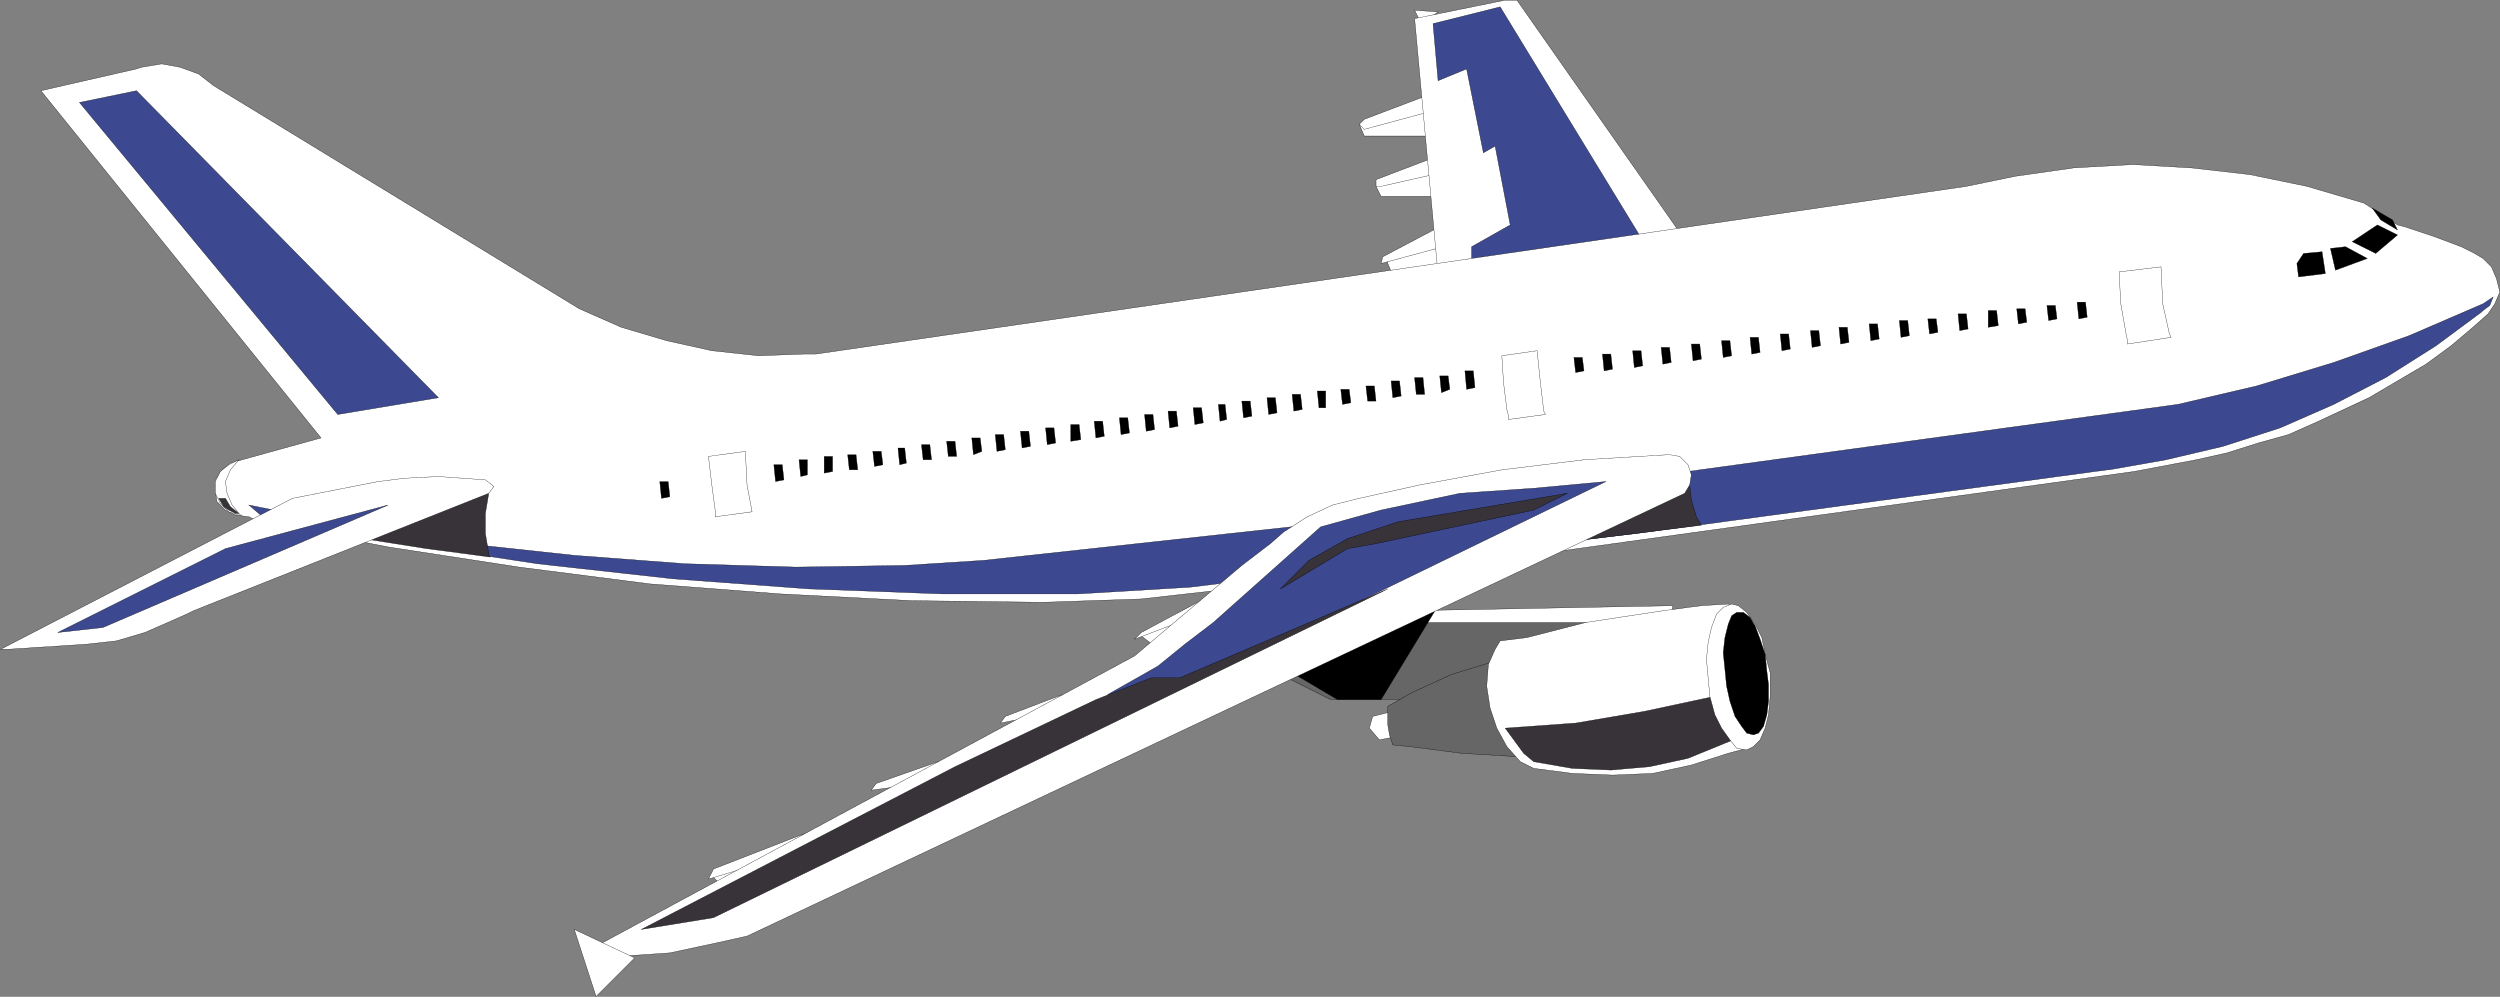
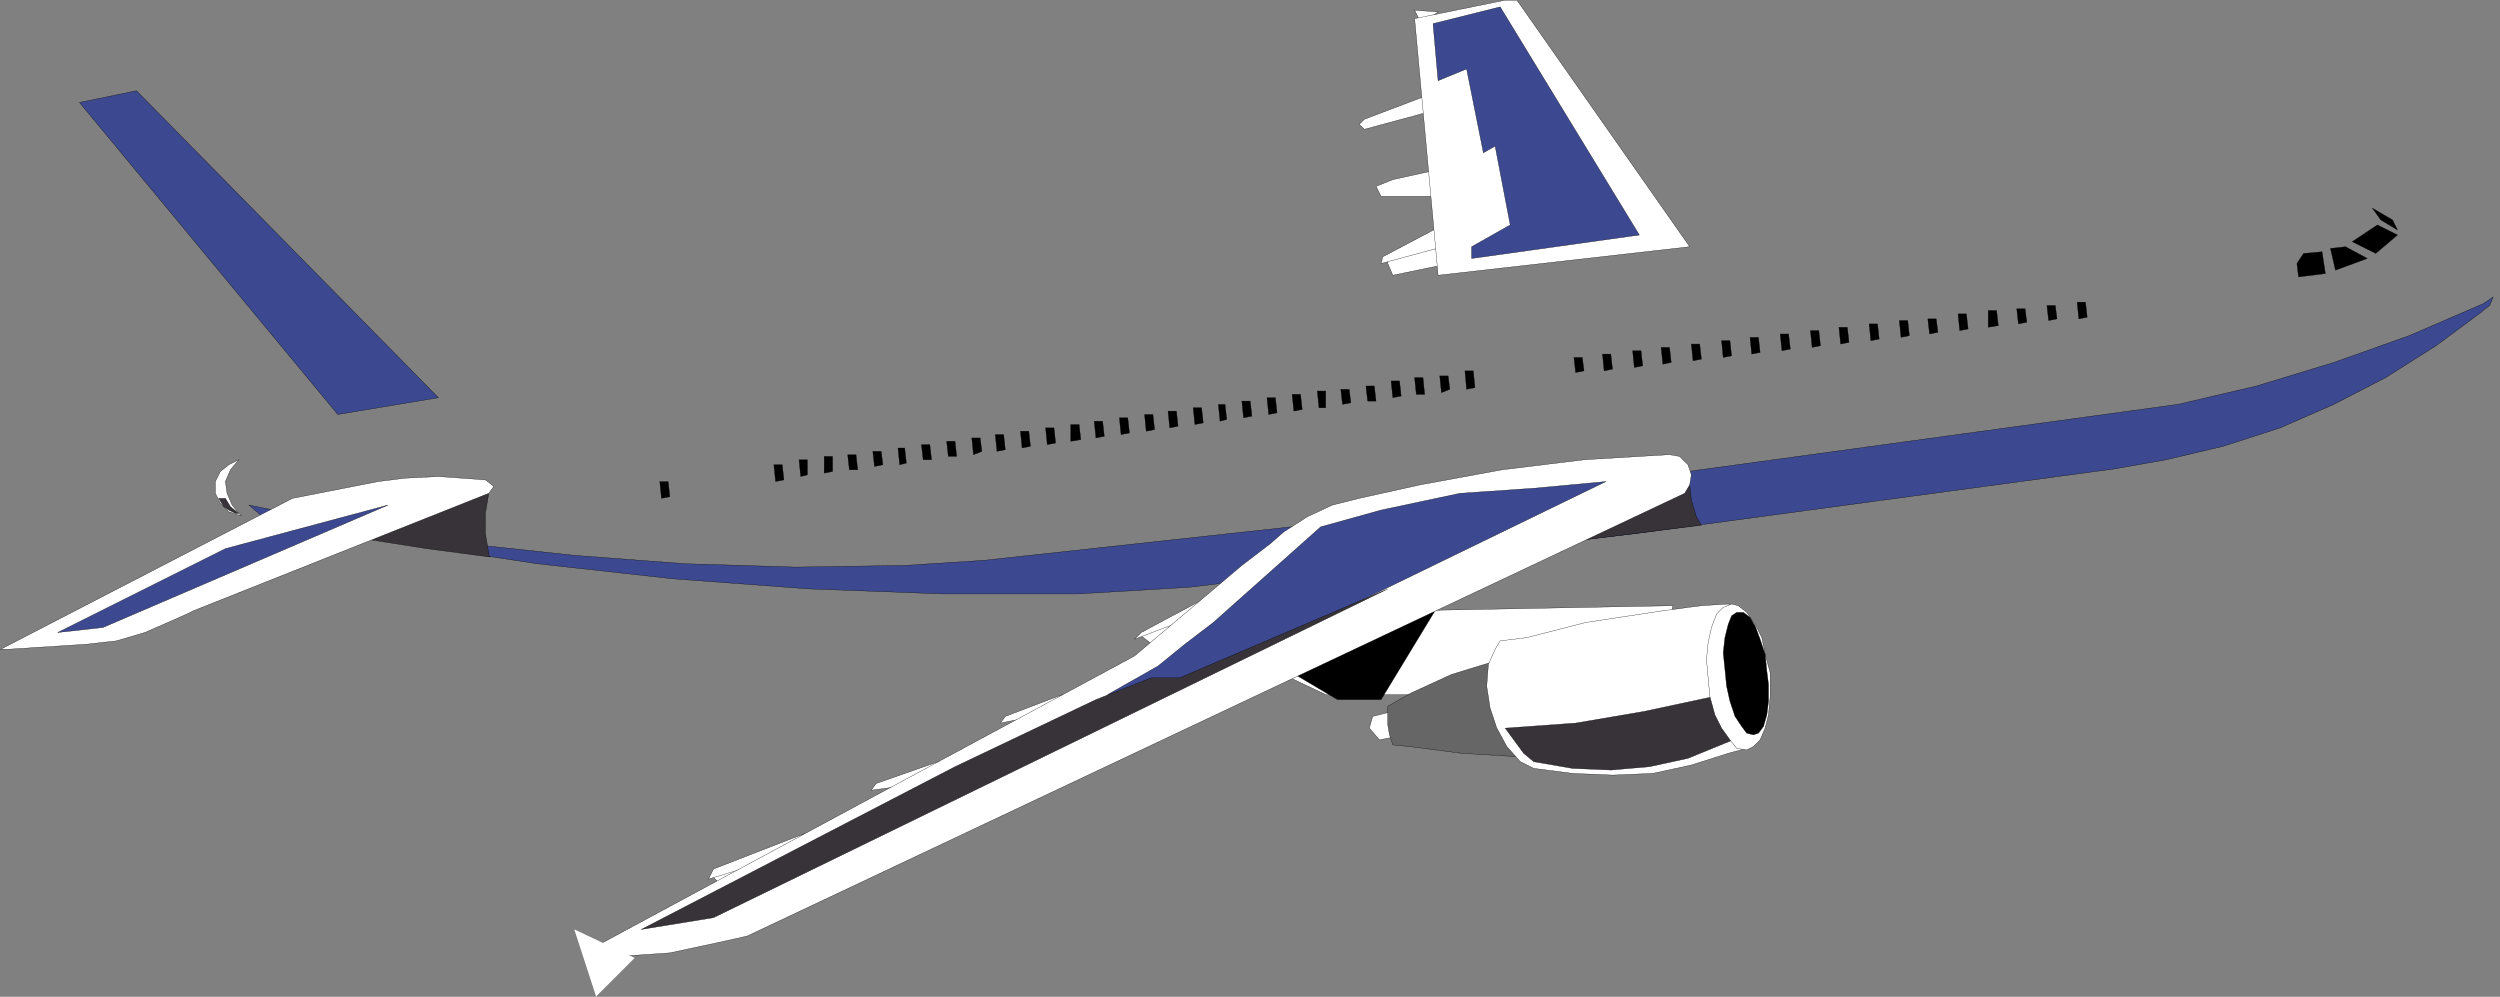
<svg xmlns="http://www.w3.org/2000/svg" width="357.714" height="142.627">
  <rect width="100%" height="100%" fill="#808080" stroke="none" />
  <defs>
    <clipPath id="a">
-       <path d="M208 457h11v11h-11zm0 0" />
-     </clipPath>
+       </clipPath>
  </defs>
  <path fill="#fff" stroke="#000" stroke-miterlimit="10" stroke-width=".045" d="m101.85 125.304 1.442 1.441 4.558-2.883-1.441-.238-4.559 1.68m61.442-34.321 2.16 1.68 4.8-3.36-.96-.718-6 2.398M203.37 3.386l-.961-1.922 3.363.238-2.402 1.684m-4.801 34.316v-.719l7.922-3.359.96 4.078-8.16 1.684-.722-1.684" />
  <path fill="#fff" stroke="#000" stroke-miterlimit="10" stroke-width=".045" d="m197.85 36.745 8.64-4.562v3.12l-8.878 2.4.238-.958m-.96-10.082.722 1.442h9.84l-1.68-3.84-6.48 1.437-2.403.961" />
-   <path fill="#fff" stroke="#000" stroke-miterlimit="10" stroke-width=".045" d="M196.89 25.702v.961h.722l7.438-1.68v-2.398l-8.16 3.117m9.6-6.238h-11.28l-.72-1.68 10.56-2.398 1.44 4.078" />
  <path fill="#fff" stroke="#000" stroke-miterlimit="10" stroke-width=".045" d="m204.092 16.105-8.882 2.398-.72-.719.72-.719 8.882-3.363v2.403" />
  <path fill="#fff" stroke="#000" stroke-miterlimit="10" stroke-width=".045" d="M205.772 39.386 202.41 2.663l12.96-2.64h1.68l24.723 35.28-36 4.083" />
  <path fill="#3c4990" stroke="#000" stroke-miterlimit="10" stroke-width=".045" d="m205.05 3.386 9.6-2.403 19.918 32.641-24 3.36v-1.68l5.523-3.121-2.16-11.278-1.68.957-2.402-12-4.078 1.684-.723-8.16" />
-   <path fill="#fff" stroke="#000" stroke-miterlimit="10" stroke-width=".045" d="m37.05 74.663 18.48 3.602 18.723 2.879 18.718 2.402 18.72 1.437 18.718.961 18.723.239 14.16-.48 55.437-6.24 86.64-12 8.884-1.679 4.316-.96 4.563-1.438 4.32-1.203 4.32-1.918 7.2-3.36 4.077-2.402 4.083-2.398 3.597-2.641 3.121-2.64 2.16-1.919.961-1.441.72-1.68-.481-1.922-.72-1.68-1.198-1.199-1.2-.718-1.921-.961-3.84-1.442-4.32-1.437-.962-.242-4.796-3.118-8.16-2.402-8.16-1.68-8.403-.96-8.398-.477-8.403.477-8.398 1.203-6.961 1.437-164.64 24h-1.68l-6.481.242-6.719-.722-6.48-1.438-6.48-1.922-6-2.64-52.321-31.918-2.16-1.68-2.637-.96-2.64-.481-2.88.48-.722.238-13.68 3.121 40.082 49.68-11.28 3.121-1.68.48-1.2.962-.96 1.437v1.68l.237 1.441 1.204 1.2 1.437.718 1.922.242 1.437.72" />
  <path fill="#3c4990" stroke="#000" stroke-miterlimit="10" stroke-width=".045" d="m355.292 44.425.96-.723.477-1.199-1.437.96-10.563 4.56-10.797 3.84-11.043 3.363-11.277 2.636-75.36 10.32-44.882 6.481-50.64 5.52-11.278.722-15.602.239-15.84-.48-15.84-1.2-15.601-1.68-15.598-2.398-15.359-3.121 1.68 1.437.238.242 1.2.48 19.202 3.36 18.957 2.88 19.442 2.16 19.441 1.44 19.2.72h19.199l16.082-.961 15.597-1.918 5.04-.72 43.202-5.042 67.438-9.117h.242l8.16-1.442 8.16-1.922 8.16-2.636 7.68-3.364 7.438-3.84 7.199-4.558 6.48-4.8.243-.24" />
  <path fill="#fff" stroke="#000" stroke-miterlimit="10" stroke-width=".045" d="M34.651 73.702h-.48l-1.442-.476-1.199-1.203-.719-1.438v-1.68l.719-1.441 1.2-.961 1.44-.719-1.199 1.442-.718 1.68.238 1.679.719 1.68 1.199 1.437h.242" />
  <path fill="#3c4990" stroke="#000" stroke-miterlimit="10" stroke-width=".045" d="m11.37 14.663 8.16-1.68 43.2 43.922-14.4 2.399-36.96-44.64" />
  <path fill="#383239" stroke="#000" stroke-miterlimit="10" stroke-width=".045" d="m34.17 73.464-1.199-.961-.718-1.2h-.961l.718 1.2.72.48.96.48h.48m17.762 3.602 9.117 1.438 9.122 1.2-.239-.24v-.237l-.48-2.883v-2.88l.48-2.878-18 6.48" />
  <path fill="#fff" stroke="#000" stroke-miterlimit="10" stroke-width=".045" d="m1.05 92.905 11.28-.722 4.321-.48 4.078-1.2 3.84-1.68 2.16-.96.961-.477 42.242-16.801.72-.96-.243-.24-.957-.722-6.723-.48-4.797.242-3.84.48-12.242 2.399L.092 92.905h.957" />
  <path fill="#3c4990" stroke="#000" stroke-miterlimit="10" stroke-width=".045" d="m8.253 90.503 6.476-.719 40.801-17.52-23.277 6.239-24 12" />
  <path fill="#383239" stroke="#000" stroke-miterlimit="10" stroke-width=".045" d="m226.17 77.304 17.282-2.16-.723-1.2-.719-2.398-.238-2.16-15.601 7.918" />
  <path fill="#fff" stroke="#000" stroke-miterlimit="10" stroke-width=".045" d="m201.69 87.386 37.68-.723-.719 3.121-13.68 7.918-22.562 1.684H189.69l-8.64-4.082 20.64-7.918" />
-   <path fill="#666" stroke="#000" stroke-miterlimit="10" stroke-width=".045" d="M233.132 89.065h-33.84l-16.082 6.239.96 1.68 6.239 3.12h14.64l28.083-11.039" />
  <path stroke="#000" stroke-miterlimit="10" stroke-width=".045" d="m205.772 86.663-8.16 13.442h-6.242l-6.48-3.84 20.882-9.602" />
  <path fill="#fff" stroke="#000" stroke-miterlimit="10" stroke-width=".045" d="m102.092 124.343 12.958-5.04-5.758 4.083-7.922 2.398.722-1.441m23.278-12.238 8.883-3.122-2.403 3.122-7.199.96.719-.96m17.762-8.641.718-.961 8.16-3.117-4.078 3.117-4.8.96m30.48-18.48-10.32 5.52-.961.96 8.16-3.12 3.121-3.36" />
  <path fill="#fff" stroke="#000" stroke-miterlimit="10" stroke-width=".045" d="m95.85 136.343-10.558.722v-1.68l77.039-41.523 15.36-12.957 4.081-3.12 1.918-1.68 3.36-2.16 3.601-1.68 3.84-.961 8.64-1.918 11.758-2.16 11.762-1.442 12-.719h.238l1.442.239 1.199 1.199.48 1.441-.238 1.442-.722 1.199-134.16 63.36-4.321.96-6.719 1.438" />
  <path fill="#3c4990" stroke="#000" stroke-miterlimit="10" stroke-width=".045" d="m195.21 85.702 34.562-16.797-10.32.957-10.563.723-11.277 2.398-8.64 2.403-15.36 13.68-4.082 3.117-3.84 3.12-7.2 4.083 7.919-.723 28.8-12.96" />
  <path fill="#fff" d="m90.811 137.065-8.64-4.082 3.12 9.602 5.52-5.52" />
  <g clip-path="url(#a)" transform="translate(-127.17 -324.876)">
    <path fill="none" stroke="#000" stroke-miterlimit="10" stroke-width=".045" d="m217.98 461.941-8.64-4.082 3.12 9.602 5.52-5.52" />
  </g>
-   <path fill="#383239" stroke="#000" stroke-miterlimit="10" stroke-width=".045" d="m198.569 84.265-96.477 47.039-10.32 1.68 44.88-23.282 20.16-9.597 7.917-3.122h4.082l29.758-12.718m-15.359 0 9.601-5.762 4.078-.719 22.563-4.8 4.8-2.399-24.242 4.078-7.199 2.402-5.52 3.118-4.081 4.082" />
+   <path fill="#383239" stroke="#000" stroke-miterlimit="10" stroke-width=".045" d="m198.569 84.265-96.477 47.039-10.32 1.68 44.88-23.282 20.16-9.597 7.917-3.122h4.082l29.758-12.718" />
  <path fill="#fff" stroke="#000" stroke-miterlimit="10" stroke-width=".045" d="m199.292 101.784-2.883.719-.477 1.68 1.438 1.68 2.402-.477-.48-3.602" />
  <path fill="#666" stroke="#000" stroke-miterlimit="10" stroke-width=".045" d="m217.05 108.265-7.918-.48-7.442-.962-2.398-.238-.48-1.441-.243-1.442v-2.637l3.363-1.921 5.758-2.641 6.242-1.918 3.118 13.68" />
  <path fill="#fff" stroke="#000" stroke-miterlimit="10" stroke-width=".045" d="m214.651 91.702 3.84-.476 8.398-2.16 11.043-1.68 5.52-.723 3.84-.238 1.437.96 2.883 18.477-1.68 1.203-2.64.72-5.282 1.679-5.52 1.2-5.76.241-5.759-.242-5.52-.719-1.921-.96-1.918-2.16-1.441-2.641-.961-2.88-.48-3.12.241-3.118.961-2.16.72-1.203" />
  <path fill="#383239" stroke="#000" stroke-miterlimit="10" stroke-width=".045" d="m249.452 98.425-4.082 1.2-10.078 2.16-9.84 1.679-10.082.719 2.64 3.601 1.442 1.2 5.52.96 5.519.239 5.52-.48 5.519-1.2 5.281-2.16 3.598-1.438-.957-6.48" />
  <path fill="#fff" stroke="#000" stroke-miterlimit="10" stroke-width=".045" d="m253.292 96.265-.723-2.64-.477-2.4-.96-1.921-1.2-1.68-1.203-.96-.957-.24-1.203.481-.957.957-.723 1.922-.48 2.16-.238 2.399.238 2.64.242 2.641.719 2.64.96 1.919 1.2 1.68.96 1.202 1.442.239.957-.48.961-.962.719-1.68.48-1.917.243-2.64v-3.36" />
  <path stroke="#000" stroke-miterlimit="10" stroke-width=".045" d="m252.811 96.023-.242-2.399-.719-2.16-.718-1.918-.723-1.203-.957-.719h-.961l-.719.48-.48 1.2-.48 1.922-.243 2.16.242 2.398.239 2.399.48 2.16.723 2.16.957 1.441.722.961.957.239.723-.239.719-.96.48-1.68.238-1.922v-2.399l-.238-1.921m87.359-63.84 2.88 1.441-3.118 2.64-3.363-1.679 3.602-2.402m-1.441 4.8-3.118-1.68-2.16.243.719 3.117 4.558-1.68m-6.476-.96-2.641.242-.96 1.437.237 1.922 3.84-.48-.476-3.121m10.797-3.118-2.399-1.441-1.2-1.68 2.88 1.68.719 1.441m-232.079 36-.242-2.402h1.203l.239 2.16-1.2.242m3.598-.722-.238-2.399h1.199v2.16l-.961.239m3.363-.481v-2.398h1.2v2.16l-1.2.238m3.598-.476-.238-2.16h1.199l.238 2.16h-1.199m3.602-.481-.243-2.16h1.203l.239 1.918-1.2.242m3.599-.242-.24-2.398h.962l.238 2.16-.96.238m3.362-.719-.242-2.16h1.2l.242 2.16h-1.2m3.598-.48-.238-2.16h1.2l.237 2.16h-1.199m3.602-.239-.243-2.402h1.204l.238 1.922-1.2.48m3.36-.48-.242-2.402h1.203l.238 2.16-1.199.242m3.602-.48-.243-2.403h1.2l.242 2.16-1.2.243m3.598-.481-.238-2.398h1.2l.237 2.16-1.199.238m3.36-.48v-2.399h1.199l.242 2.16-1.441.239m3.601-.481-.242-2.398h1.203l.238 2.16-1.199.238m3.598-.48-.238-2.399h1.199l.242 2.16-1.203.239m3.601-.481-.238-2.398h1.2l.238 2.16-1.2.238m3.36-.476-.238-2.403h1.199l.238 2.16-1.2.243m3.602-.481-.242-2.402h1.203l.239 2.16-1.2.242m3.598-.48-.238-2.403h.96l.239 2.16-.961.243m3.363-.481-.242-2.398h1.2l.242 2.16-1.2.238m3.598-.48-.238-2.399h1.199l.238 2.16-1.199.239m3.602-.481-.243-2.398h1.203l.239 2.16-1.2.238m3.599-.48-.24-2.399h1.2v2.399h-.96m3.362-.481-.242-2.16h1.2l.242 1.922-1.2.238m3.598-.476-.238-2.16h1.2l.237 2.16h-1.199m3.602-.481-.243-2.402h1.204l.238 2.16-1.2.242m3.36-.48-.242-2.402h1.203l.238 2.402h-1.199m3.602-.242-.243-2.399h1.2l.242 1.918-1.2.48m3.598-.48-.238-2.637h1.2l.237 2.399-1.199.238m15.602-2.398-.242-2.16h1.199l.242 1.921-1.2.239m4.079-.239-.238-2.402h1.199l.238 2.16-1.199.242m4.32-.48-.238-2.402h1.2l.237 2.16-1.199.242m4.082-.48-.242-2.403h1.2l.242 2.16-1.2.243m4.321-.481-.243-2.398h1.2l.242 2.16-1.2.238m4.317-.48-.238-2.399h1.199l.242 2.16-1.203.239m4.082-.481-.242-2.398h1.203l.238 2.16-1.199.238m4.32-.48-.242-2.399h1.203l.239 2.16-1.2.239m4.321-.481-.242-2.398h1.203l.238 2.16-1.2.238m4.079-.476-.238-2.403h1.199l.238 2.16-1.2.243m4.321-.481-.238-2.402h1.2l.237 2.16-1.199.242m4.32-.48-.238-2.403h1.2l.238 2.16-1.2.243m4.082-.481-.242-2.16h1.2l.242 1.922-1.2.238m4.317-.48-.238-2.399h1.199l.242 2.16-1.203.239m4.081-.481v-2.398h1.2l.242 2.16-1.441.238m4.32-.48-.242-2.16h1.203l.238 1.922-1.199.238m4.321-.481-.243-2.16h1.203l.239 1.922-1.2.238m4.321-.238-.242-2.398h1.199l.242 2.16-1.2.238m-202.8 25.68-.242-2.399h1.203l.238 2.16-1.199.239" />
-   <path fill="#fff" stroke="#000" stroke-miterlimit="10" stroke-width=".045" d="m101.37 65.304.48 4.082.48 3.597v.961l5.282-.718-.723-3.84-.238-4.801-5.281.719m113.52-14.399.242 3.84.48 3.84.238.96v.478l5.282-.72-.243-.48-.48-4.078-.477-4.562-5.043.722m88.321-12 .242 4.559.719 4.082.238 1.2v.48l6.242-.961-.242-.48-.957-4.321-.242-5.281-6 .722" />
</svg>